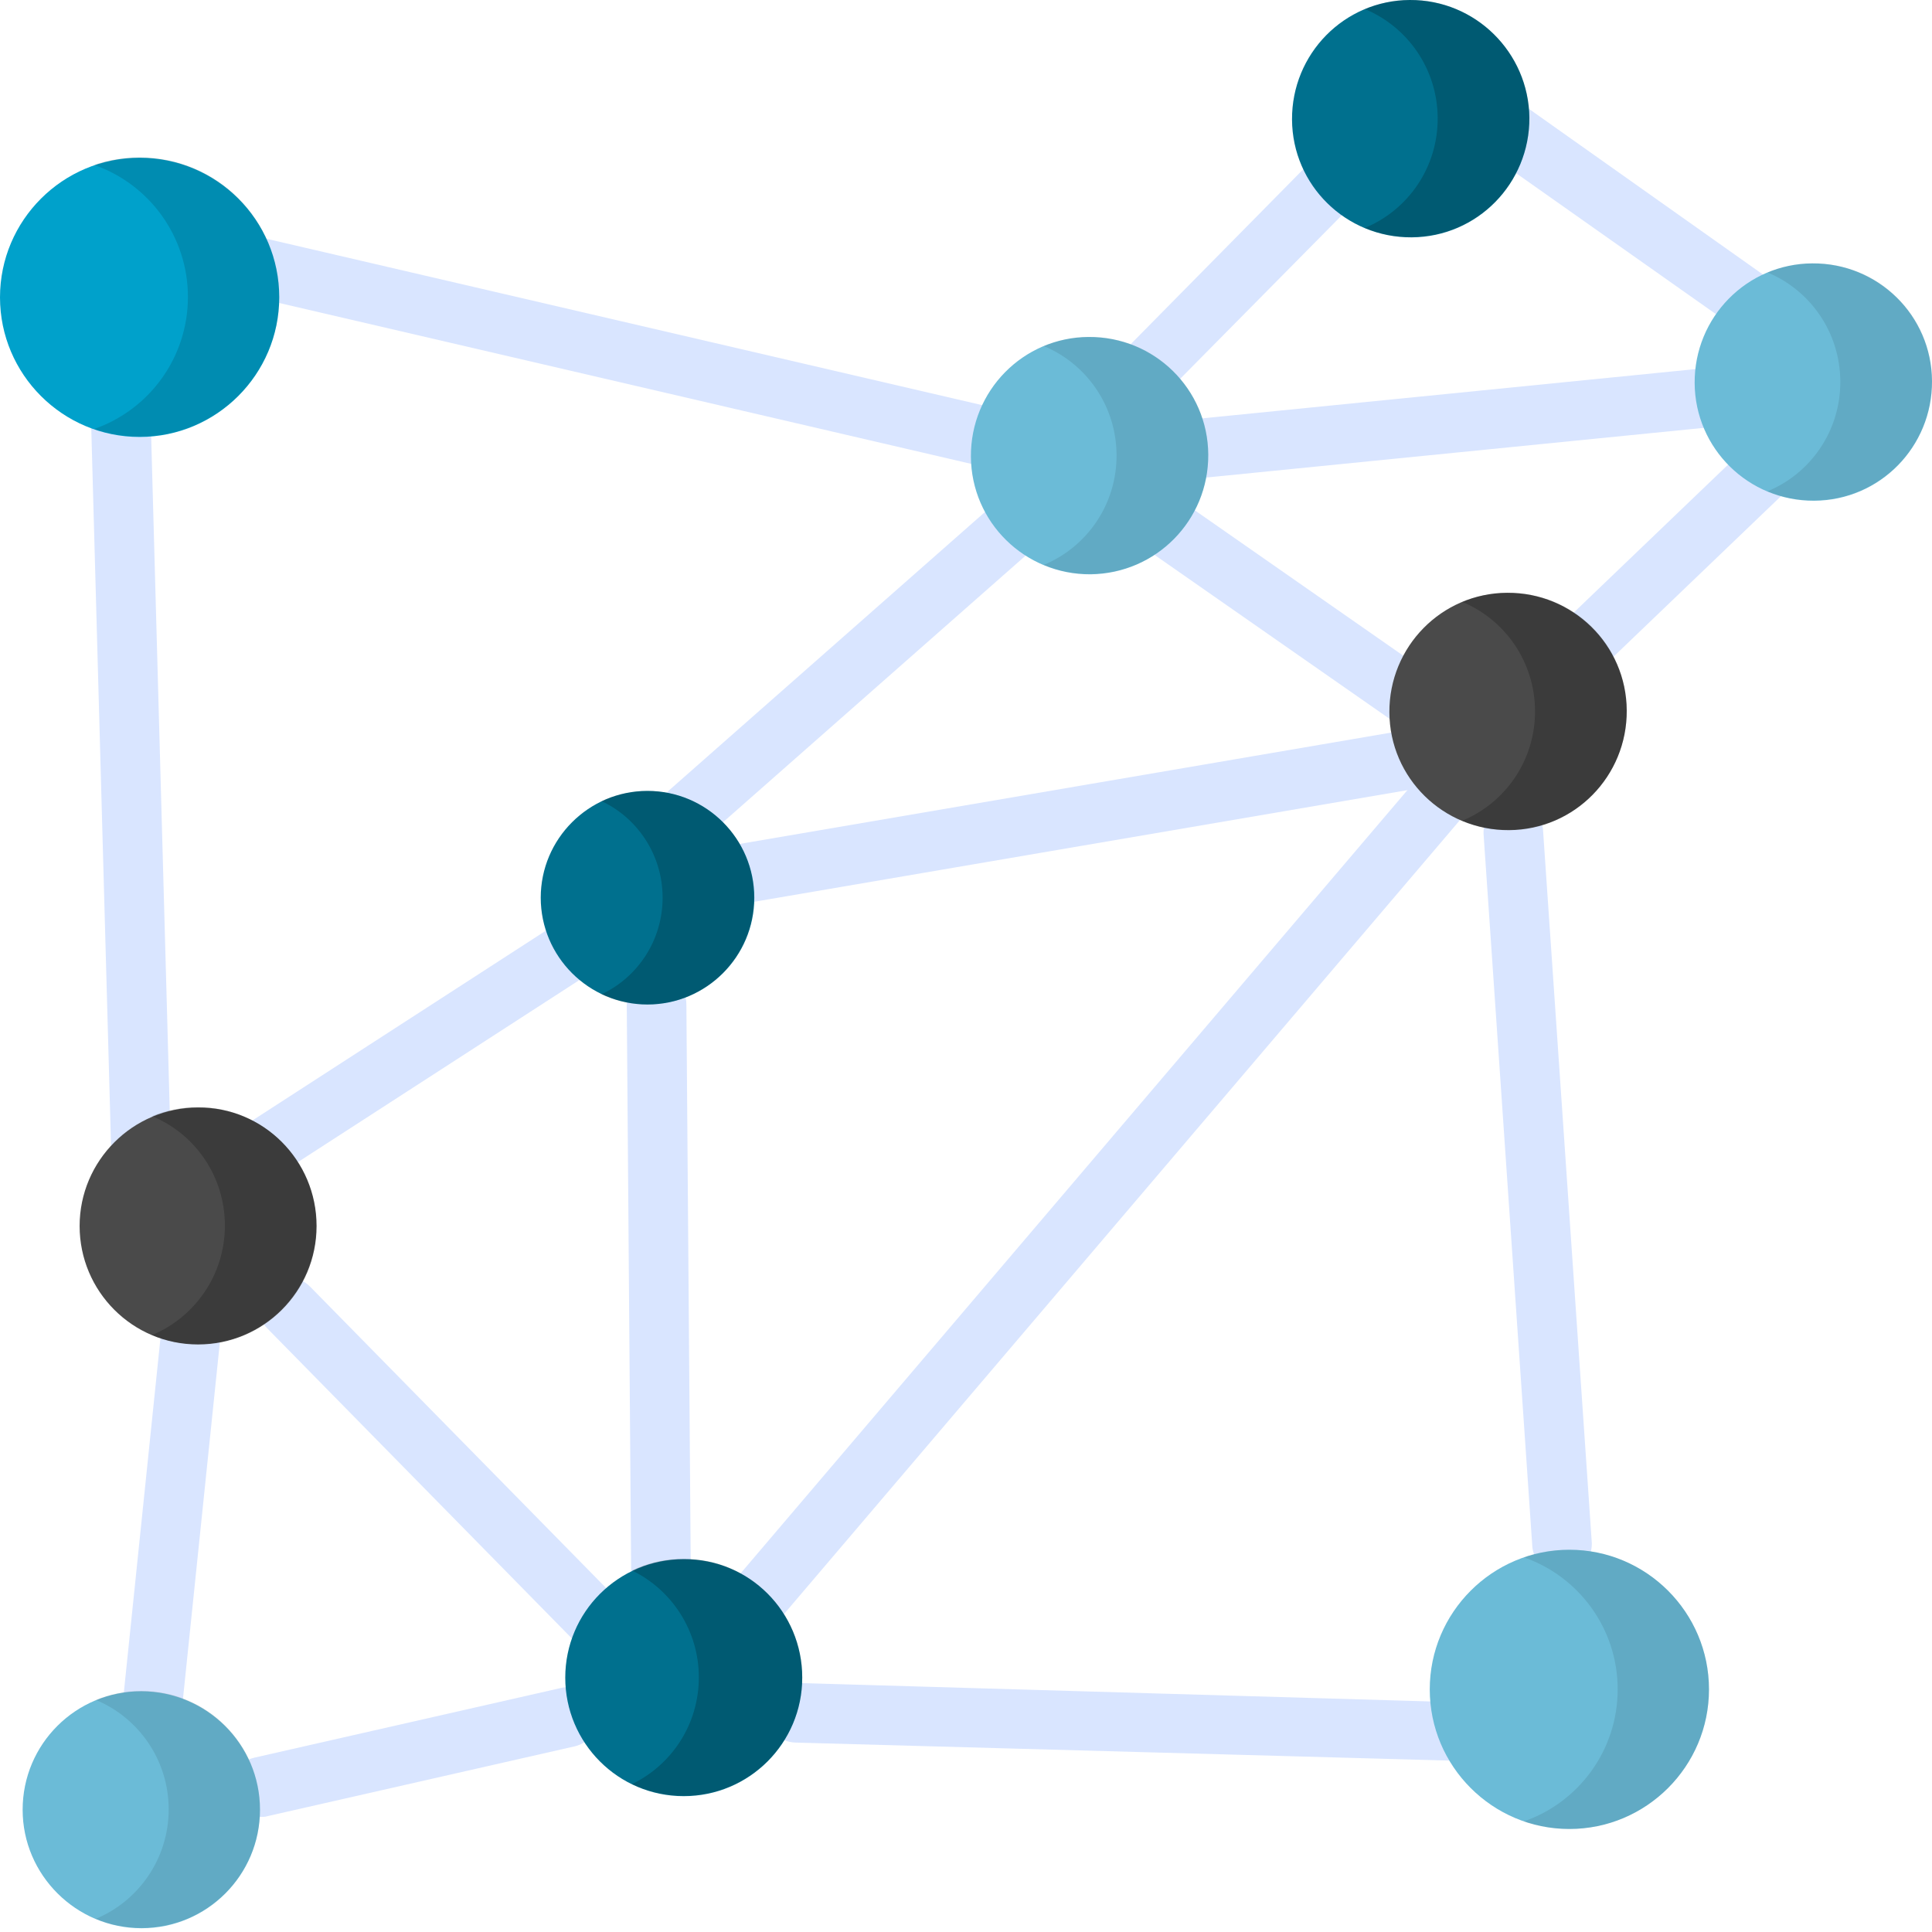
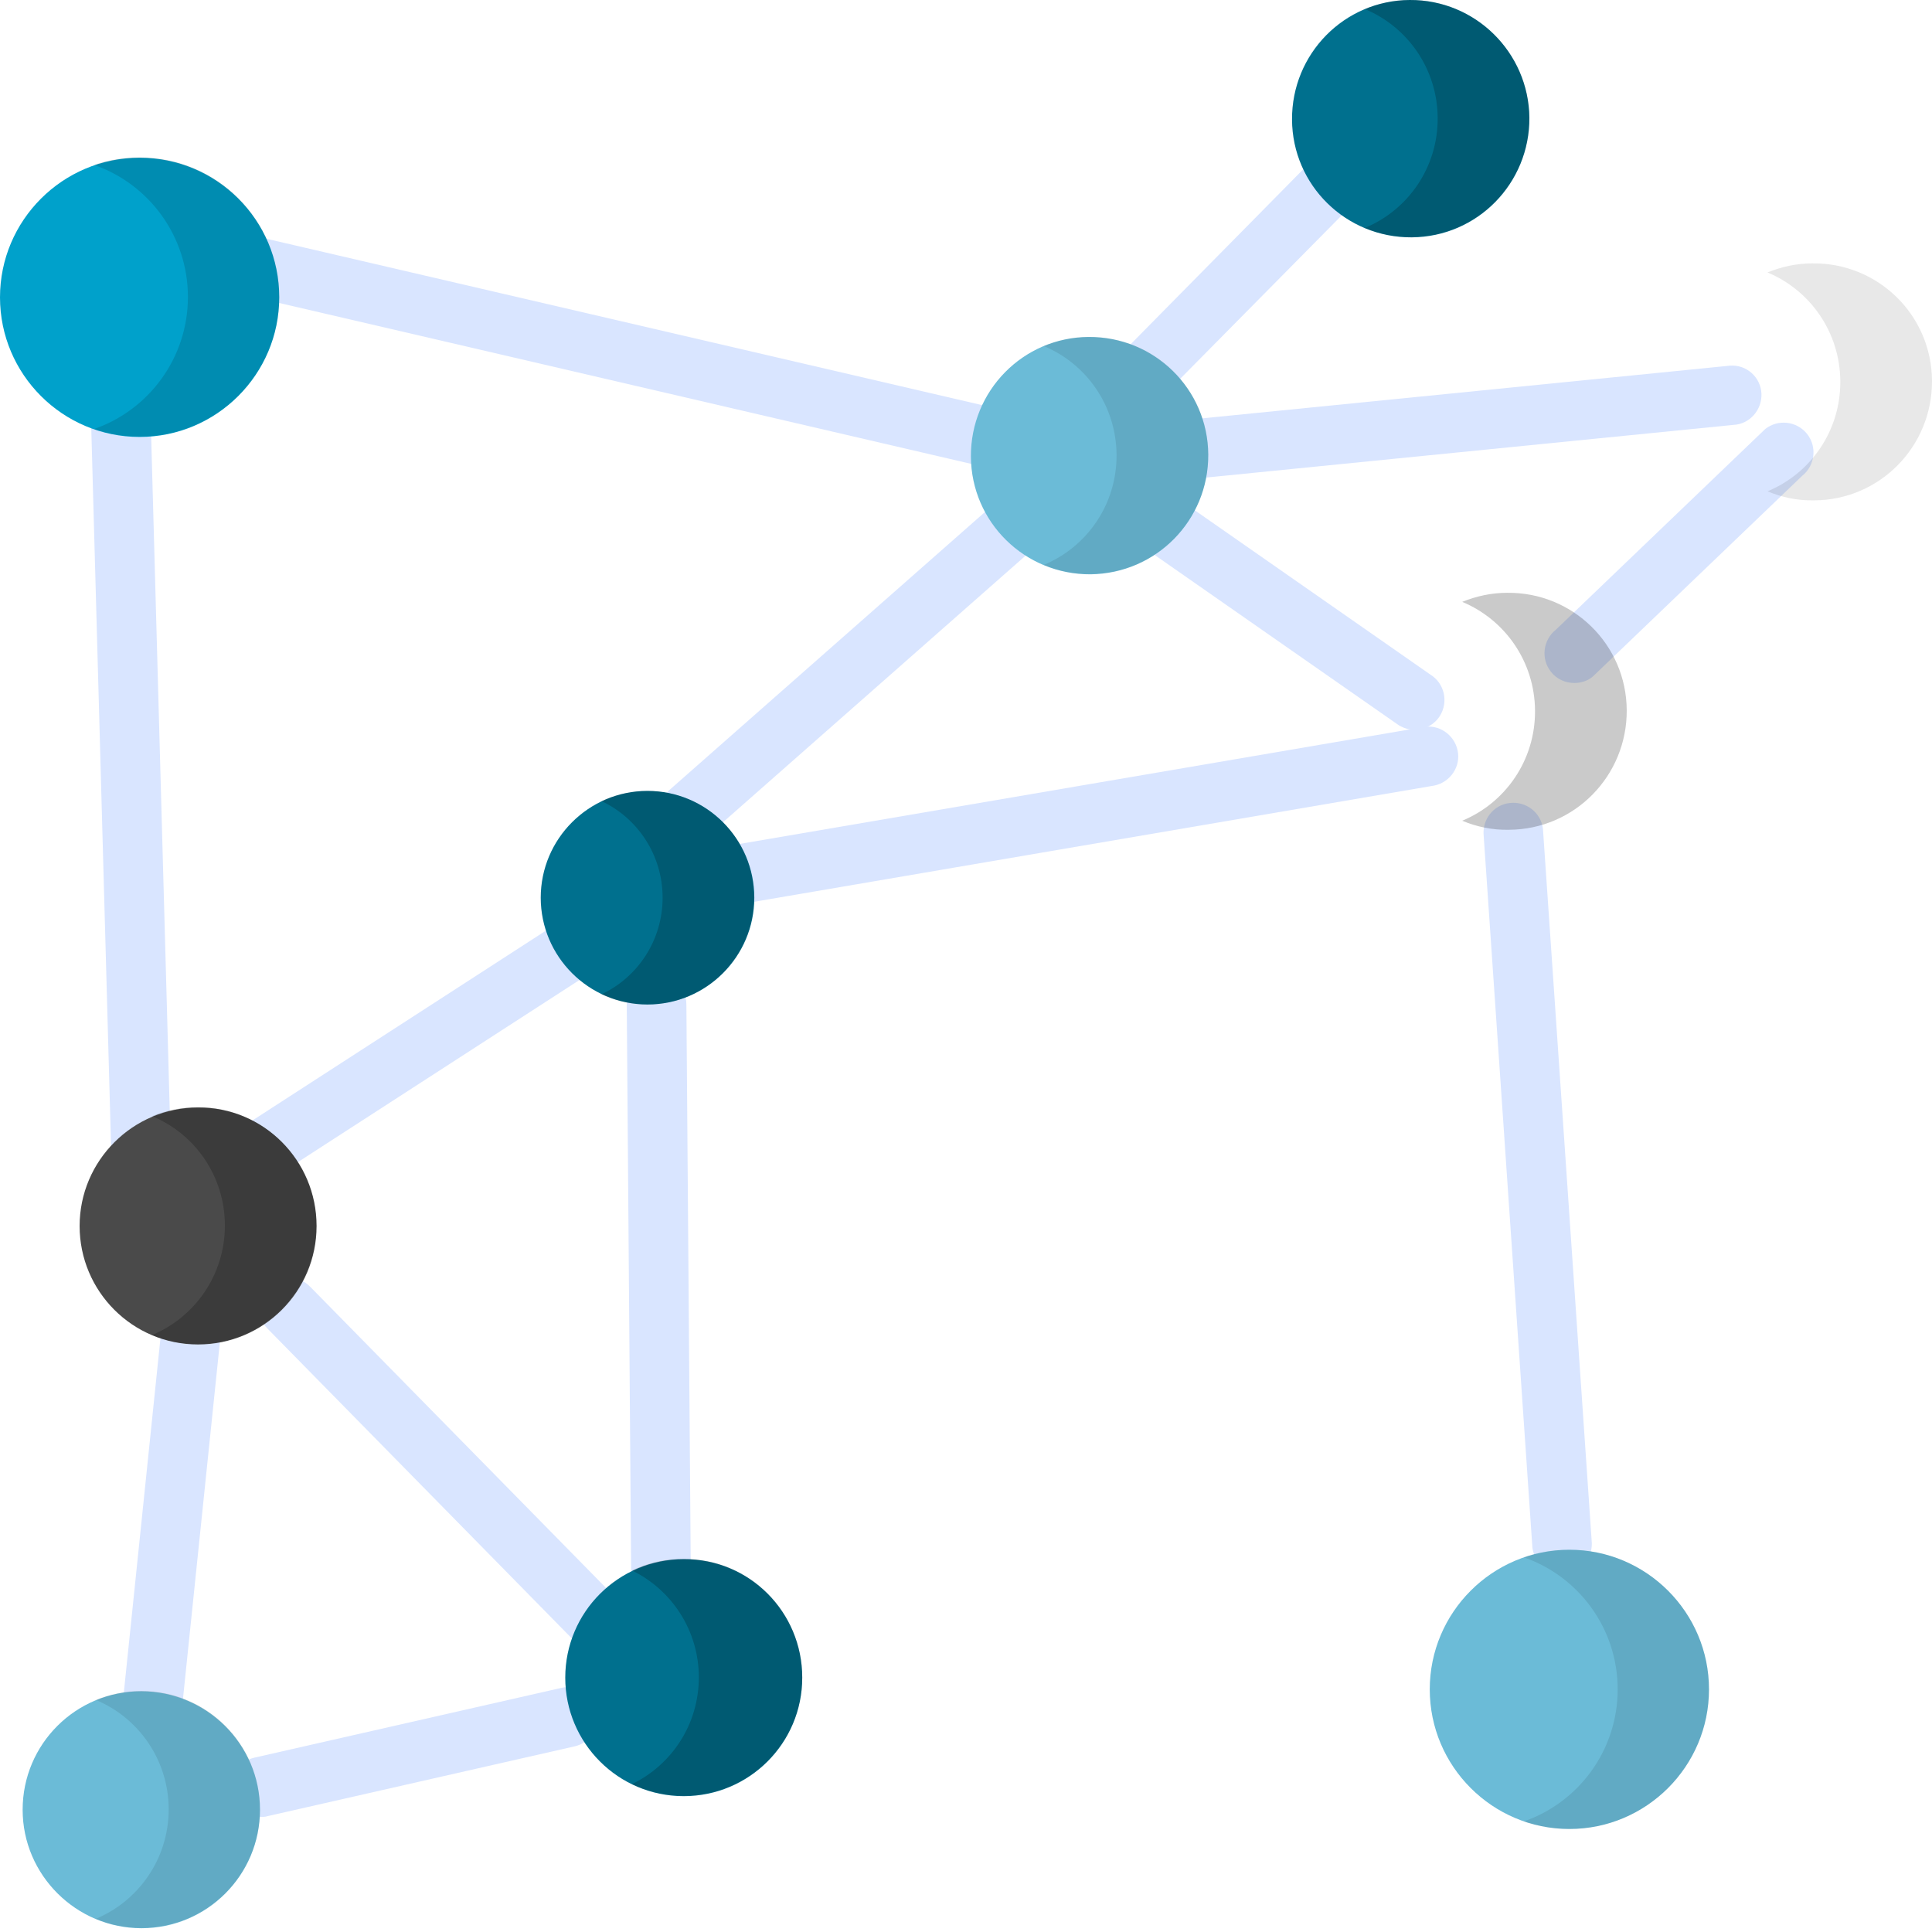
<svg xmlns="http://www.w3.org/2000/svg" version="1.1" id="Layer_1" x="0px" y="0px" viewBox="0 0 512 512" style="enable-background:new 0 0 512 512;" xml:space="preserve">
  <style type="text/css">
	.st0{fill:#D9E5FF;}
	.st1{fill:#6BBBD7;}
	.st2{opacity:9.000000e-02;enable-background:new    ;}
	.st3{fill:#4A4A4A;}
	.st4{opacity:0.21;enable-background:new    ;}
	.st5{fill:#00708E;}
	.st6{opacity:0.2;enable-background:new    ;}
	.st7{fill:#00A1CB;}
	.st8{opacity:0.13;enable-background:new    ;}
</style>
  <g>
    <path class="st0" d="M302.3,107.6c-1.9,0-3.9-0.7-5.4-2.1c-3.2-3-3.3-8-0.3-11.2L348,42.2c3-3.2,8-3.3,11.2-0.3s3.3,8,0.3,11.2   L308,105.2C306.5,106.8,304.4,107.6,302.3,107.6z" />
    <path class="st0" d="M374.9,193.4c-1.4,0-2.9-0.4-4.2-1.2l-66.1-46.1c-3.7-2.3-4.8-7.2-2.5-10.9s7.2-4.8,10.9-2.5l66.1,46.1   c3.7,2.3,4.8,7.2,2.5,10.9C380.1,192.1,377.5,193.4,374.9,193.4z" />
    <path class="st0" d="M310.8,127.4c-4.2,0-7.6-3.2-7.9-7.4c-0.3-4.4,3.1-8.1,7.4-8.3l148.2-14.8c4.4-0.3,8.1,3.1,8.3,7.4   s-3.1,8.1-7.4,8.3l-148.2,14.8C311.1,127.4,311,127.4,310.8,127.4z" />
-     <path class="st0" d="M460.3,85.4c-1.6,0-3.2-0.5-4.5-1.4l-54.3-38.3c-3.6-2.5-4.4-7.4-1.9-11s-0.1-9.9,3.4-7.4l65.4,46.3   c3.6,2.5,0.9,4.9-1.7,8.5C465.2,84.3,462.8,85.4,460.3,85.4z" />
    <path class="st0" d="M40.4,460.2c-0.3,0-0.5,0-0.8,0c-4.3-0.4-7.5-4.3-7.1-8.6l10.1-97.7c0.4-4.3,4.3-7.5,8.6-7.1s7.5,4.3,7.1,8.6   L48.2,453C47.8,457.1,44.4,460.2,40.4,460.2z" />
    <path class="st0" d="M67.9,313.6c-2.6,0-5.2-1.3-6.7-3.7c-2.3-3.7-1.2-8.6,2.5-10.9l83.8-54.2c3.7-2.3,8.6-1.2,10.9,2.5   c2.3,3.7,1.2,8.6-2.5,10.9l-83.8,54.2C70.8,313.2,69.4,313.6,67.9,313.6z" />
    <path class="st0" d="M175.2,429.1c-4.3,0-7.9-3.5-7.9-7.8l-1.2-154.9c0-4.4,3.5-7.9,7.8-8h0.1c4.3,0,7.9,3.5,7.9,7.8l1.2,154.9   c0,4.4-3.5-2.6-7.8-2.6C175.3,418.6,175.2,429.1,175.2,429.1z" />
    <path class="st0" d="M159.8,439.2c-2.1,0-4.1-0.8-5.7-2.4L70.8,352c-3-3.1-3-8.1,0.2-11.2c3.1-3,8.1-3,11.2,0.2l83.3,84.8   c3,3.1,3,8.1-0.2,11.2C163.8,438.5,161.8,439.2,159.8,439.2z" />
    <path class="st0" d="M69.1,481.5c-3.6,0-6.9-2.5-7.7-6.2c-1-4.3,1.7-8.5,6-9.5l81.4-18.5c4.3-1,8.5,1.7,9.5,6s-1.7,8.5-6,9.5   l-81.4,18.5C70.3,481.5,69.7,481.5,69.1,481.5z" />
    <path class="st0" d="M417.2,181c-2.3,0-4.7-1-6.2-3c-2.7-3.4-2.1-8.4,1.3-11.1l55.5-53.2c3.4-2.7,8.4-2.1,11.1,1.3   s2.1,8.4-1.3,11.1l-55.5,53.2C420.7,180.5,418.9,181,417.2,181z" />
-     <path class="st0" d="M388.9,466.7c-0.1,0-0.2,0-0.2,0l-177.9-4.9c-4.4-0.1-7.8-3.8-7.7-8.1c0.1-4.3,3.6-7.7,7.9-7.7   c0.1,0,0.2,0,0.2,0l167.8,4.9c4.4,0.1,7.8,3.8,7.7,8.1C386.6,463.3,393.2,466.7,388.9,466.7z" />
    <path class="st0" d="M413.9,417c-3.9,0-7.3-2.9-7.8-6.9l-12.9-188.5c-0.5-4.3,2.5-8.3,6.9-8.8c4.3-0.5,8.3,2.5,8.8,6.9l12.9,188.5   c0.5,4.3-2.5,8.3-6.9,8.8C414.6,417,414.2,417,413.9,417z" />
    <path class="st0" d="M261.2,123.6c-0.6,0-1.2-0.1-1.8-0.2L63.7,77.9c-4.2-1-6.9-5.3-5.9-9.5s5.3-6.9,9.5-5.9L263,108   c4.2,1,6.9,5.3,5.9,9.5C268,121.1,264.8,123.6,261.2,123.6z" />
    <path class="st0" d="M37.5,317.5c-4.2,0-7.7-3.3-7.9-7.6L23.8,99.5c-0.2-4.4,3.2-8,7.6-8.2s8,3.2,8.2,7.6l5.8,210.5   c0.2,4.4-3.2,8-7.6,8.2C37.7,317.5,37.6,317.5,37.5,317.5z" />
    <path class="st0" d="M193.6,239.9c-4,0-7.4-3-7.8-7c-0.5-4.3,2.7-8.2,7-8.7l184.9-31.6c4.3-0.5,8.2,2.7,8.7,7s-2.7,8.2-7,8.7   l-184.9,31.6C194.2,239.9,193.9,239.9,193.6,239.9z" />
-     <path class="st0" d="M200.1,432.5c-1.8,0-3.6-0.6-5.1-1.9c-3.3-2.8-3.7-7.8-0.9-11.1l183.3-215.3c2.8-3.3,7.8-3.7,11.1-0.9   c3.3,2.8,3.7,7.8,0.9,11.1L206.1,429.7C204.5,431.6,202.3,432.5,200.1,432.5z" />
    <path class="st0" d="M182.6,223.3c-2.4,0-4.7-1.1-6.3-3.1c-2.7-3.5-2-8.4,1.4-11.1l94.1-82.9c3.5-2.7,8.4-2,11.1,1.4   c2.7,3.5,2,8.4-1.4,11.1l-94.1,82.9C186,222.7,184.3,223.3,182.6,223.3z" />
  </g>
  <path class="st1" d="M68.9,479.6c0,17.4-14.1,31.4-31.4,31.4S6,496.9,6,479.6c0-17.4,14.1-31.4,31.4-31.4S68.9,462.2,68.9,479.6z" />
  <path class="st2" d="M37.5,448.1c-4.3,0-8.4,0.9-12.1,2.4c11.3,4.7,19.3,15.9,19.3,29s-8,24.3-19.3,29c3.7,1.6,7.8,2.4,12.1,2.4  c17.4,0,31.4-14.1,31.4-31.4S54.8,448.1,37.5,448.1z" />
  <path class="st3" d="M83.9,324.9c0,17.4-14.1,31.4-31.4,31.4c-17.4,0-31.4-14.1-31.4-31.4s14.1-31.4,31.4-31.4  C69.8,293.4,83.9,307.5,83.9,324.9z" />
  <path class="st4" d="M52.4,293.4c-4.3,0-8.4,0.9-12.1,2.4c11.4,4.7,19.3,15.9,19.3,29s-8,24.3-19.3,29c3.7,1.6,7.8,2.4,12.1,2.4  c17.4,0,31.4-14.1,31.4-31.4S69.8,293.4,52.4,293.4z" />
-   <path class="st3" d="M431.1,188.3c-0.1-17.4-14.3-31.3-31.7-31.2c-17.4,0.1-31.3,14.3-31.2,31.7s14.3,31.3,31.7,31.2  S431.2,205.7,431.1,188.3z" />
  <path class="st4" d="M399.4,157.1c-4.2,0-8.2,0.9-11.9,2.4c11.3,4.7,19.2,15.8,19.3,28.8c0.1,13.2-7.9,24.5-19.3,29.2  c3.8,1.6,8,2.5,12.4,2.4c17.4-0.1,31.3-14.3,31.2-31.7S416.8,156.9,399.4,157.1z" />
-   <path class="st1" d="M512,101c-0.1-17.4-14.3-31.3-31.7-31.2c-17.4,0.1-31.3,14.3-31.2,31.7c0.1,17.4,14.3,31.3,31.7,31.2  S512.1,118.4,512,101z" />
  <path class="st2" d="M480.3,69.8c-4.2,0-8.2,0.9-11.9,2.4c11.3,4.7,19.2,15.8,19.3,28.8c0.1,13.2-7.9,24.5-19.3,29.2  c3.8,1.6,8,2.5,12.4,2.4c17.4-0.1,31.3-14.3,31.2-31.7S497.7,69.6,480.3,69.8z" />
  <path class="st5" d="M405.3,31.2C405.1,13.9,391-0.1,373.6,0s-31.3,14.3-31.2,31.7c0.1,17.4,14.3,31.3,31.7,31.2  S405.4,48.6,405.3,31.2z" />
  <path class="st6" d="M373.6,0c-4.2,0-8.2,0.9-11.9,2.4C373,7.1,380.9,18.2,381,31.2c0.1,13.2-7.9,24.5-19.3,29.2  c3.8,1.6,8,2.5,12.4,2.4c17.4-0.1,31.3-14.3,31.2-31.7C405.1,13.9,390.9-0.1,373.6,0z" />
  <path class="st1" d="M320.2,120.5c-0.1-17.4-14.3-31.3-31.7-31.2c-17.4,0.1-31.3,14.3-31.2,31.7c0.1,17.4,14.3,31.3,31.7,31.2  C306.4,152,320.3,137.9,320.2,120.5z" />
  <path class="st2" d="M288.5,89.3c-4.2,0-8.2,0.9-11.9,2.4c11.3,4.7,19.2,15.8,19.3,28.8c0.1,13.2-7.9,24.5-19.3,29.2  c3.8,1.6,8,2.5,12.4,2.4c17.4-0.1,31.3-14.3,31.2-31.7C320.1,103.1,305.9,89.1,288.5,89.3z" />
  <path class="st5" d="M199.9,237.9c0,15.6-12.7,28.3-28.3,28.3s-28.3-12.7-28.3-28.3s12.7-28.3,28.3-28.3  C187.2,209.6,199.9,222.3,199.9,237.9z" />
  <path class="st7" d="M74,78.8c0,20.4-16.6,37-37,37S0,99.2,0,78.8s16.6-37,37-37S74,58.3,74,78.8z" />
  <path class="st6" d="M171.5,209.6c-4.3,0-8.4,1-12.1,2.7c9.6,4.5,16.2,14.3,16.2,25.6s-6.6,21.1-16.2,25.6c3.7,1.7,7.8,2.7,12.1,2.7  c15.6,0,28.3-12.7,28.3-28.3C199.9,222.3,187.2,209.6,171.5,209.6z" />
  <path class="st8" d="M37,41.7c-4.2,0-8.3,0.7-12.1,2c14.5,5,24.9,18.8,24.9,35s-10.4,30-24.9,35c3.8,1.3,7.9,2,12.1,2  c20.4,0,37-16.6,37-37S57.5,41.7,37,41.7z" />
  <path class="st5" d="M212.6,444.6c0,17.4-14.1,31.4-31.4,31.4c-17.4,0-31.4-14.1-31.4-31.4c0-17.4,14.1-31.4,31.4-31.4  C198.6,413.1,212.6,427.2,212.6,444.6z" />
  <path class="st6" d="M181.2,413.1c-4.9,0-9.6,1.1-13.7,3.1c10.5,5.1,17.7,15.9,17.7,28.3c0,12.5-7.2,23.2-17.7,28.3  c4.1,2,8.8,3.1,13.7,3.1c17.4,0,31.4-14.1,31.4-31.4C212.6,427.2,198.6,413.1,181.2,413.1z" />
  <path class="st1" d="M452.9,447.7c0,20.4-16.6,37-37,37s-37-16.6-37-37s16.6-37,37-37S452.9,427.3,452.9,447.7z" />
  <path class="st2" d="M415.9,410.7c-4.2,0-8.3,0.7-12.1,2c14.5,5,24.9,18.8,24.9,35s-10.4,30-24.9,35c3.8,1.3,7.9,2,12.1,2  c20.4,0,37-16.6,37-37C452.9,427.3,436.3,410.7,415.9,410.7z" />
</svg>